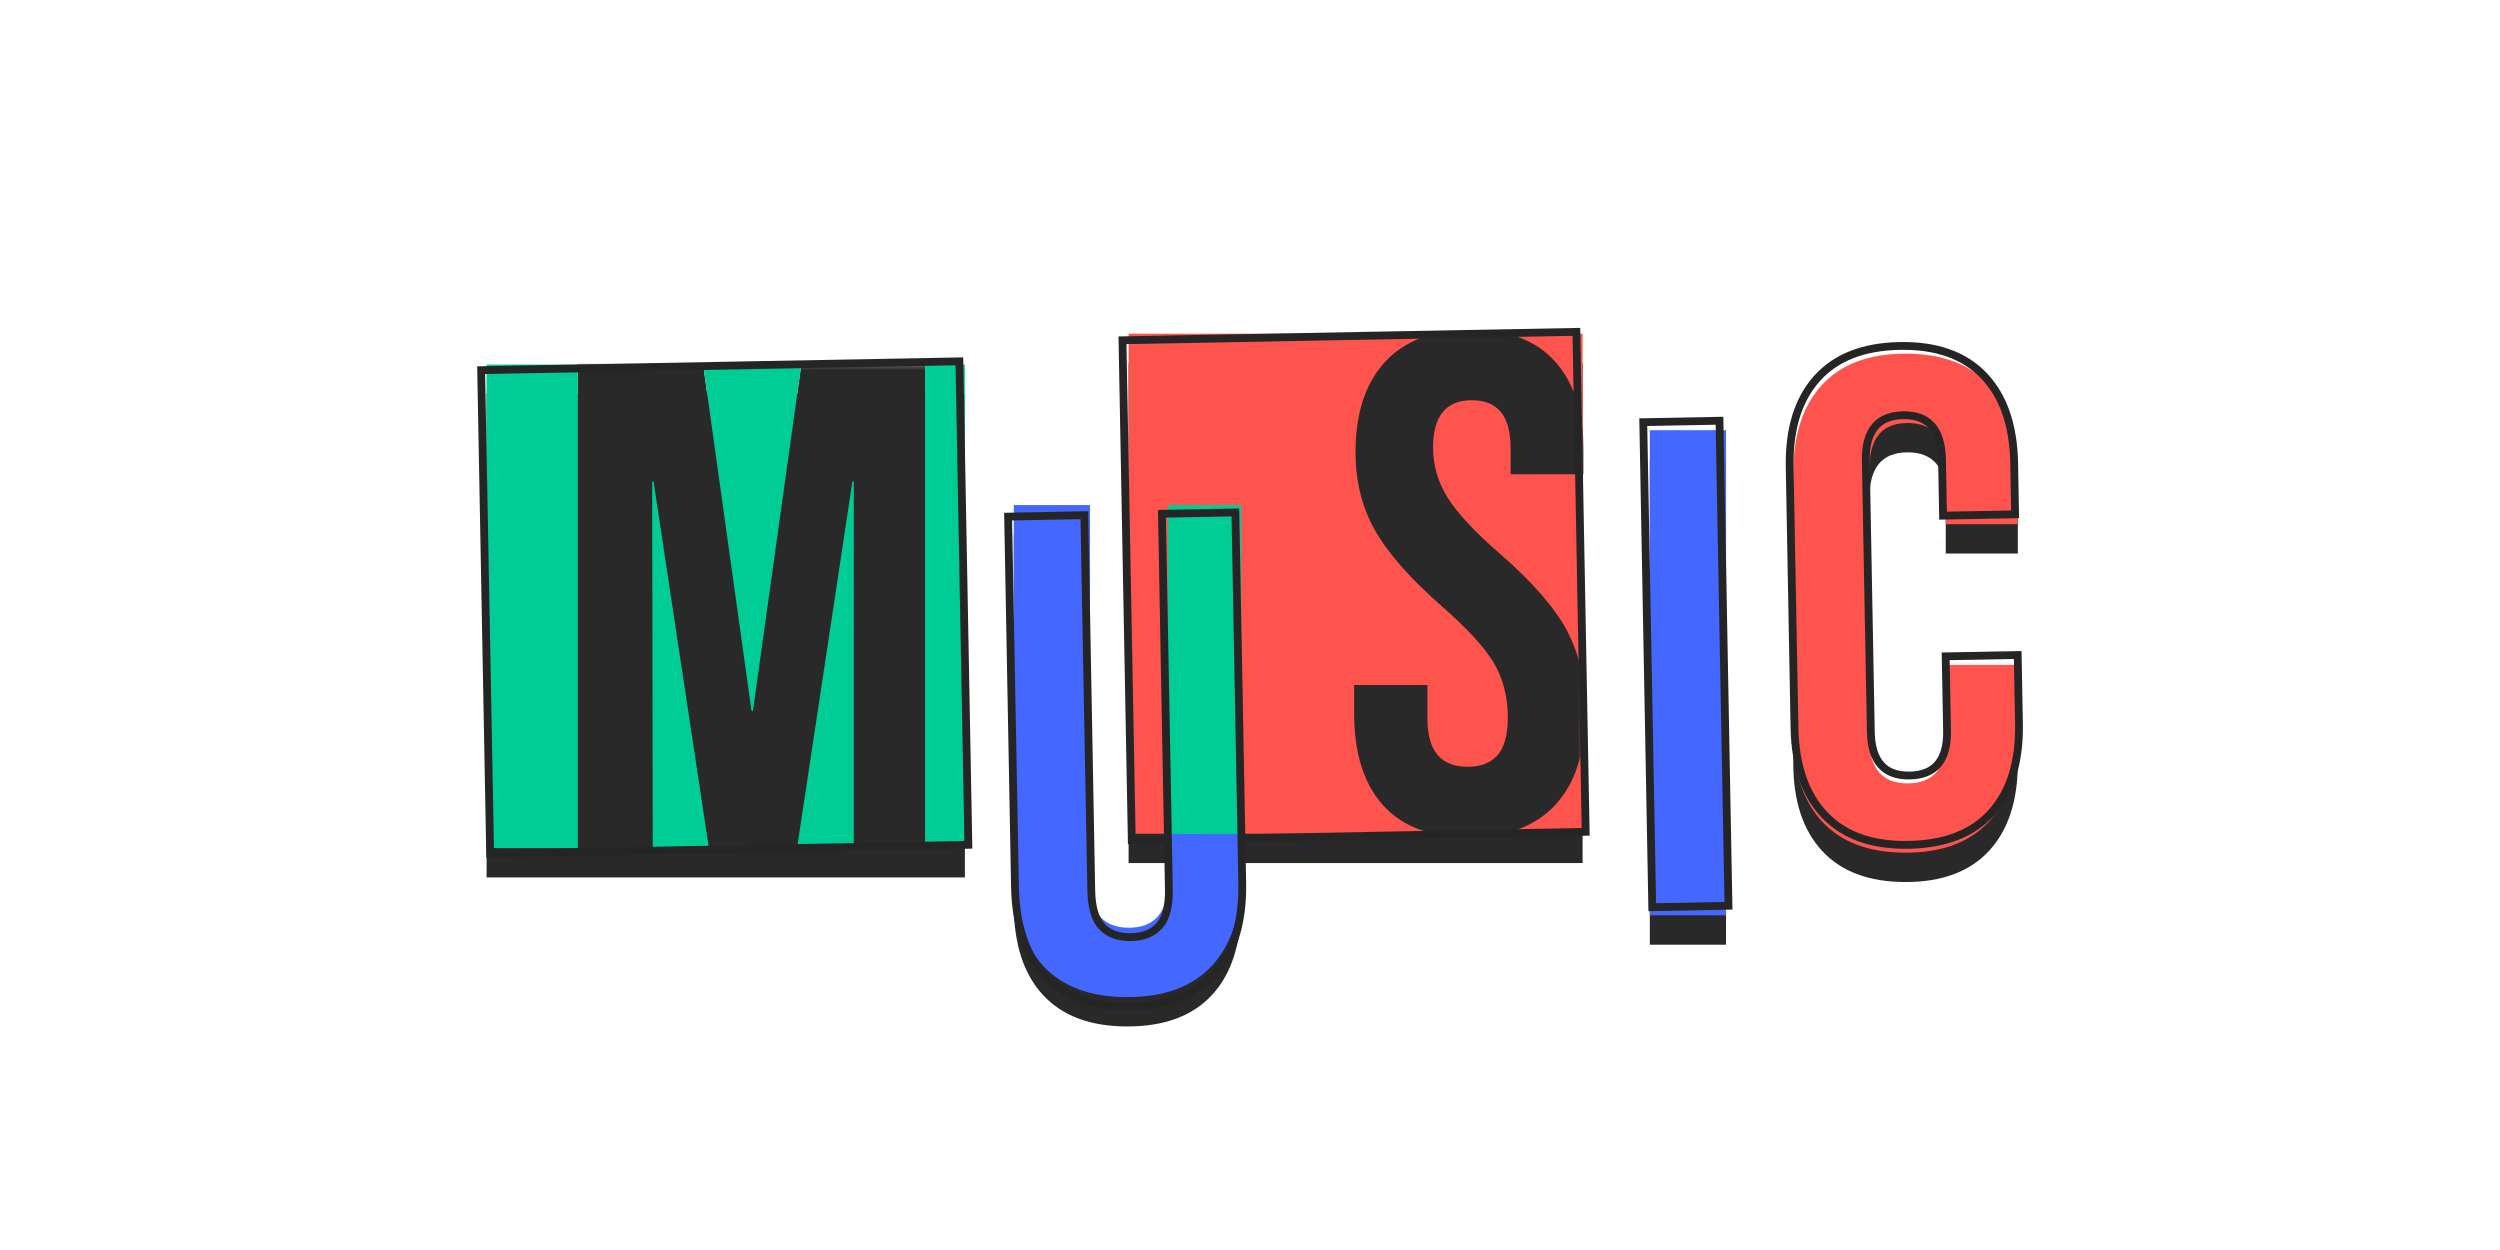
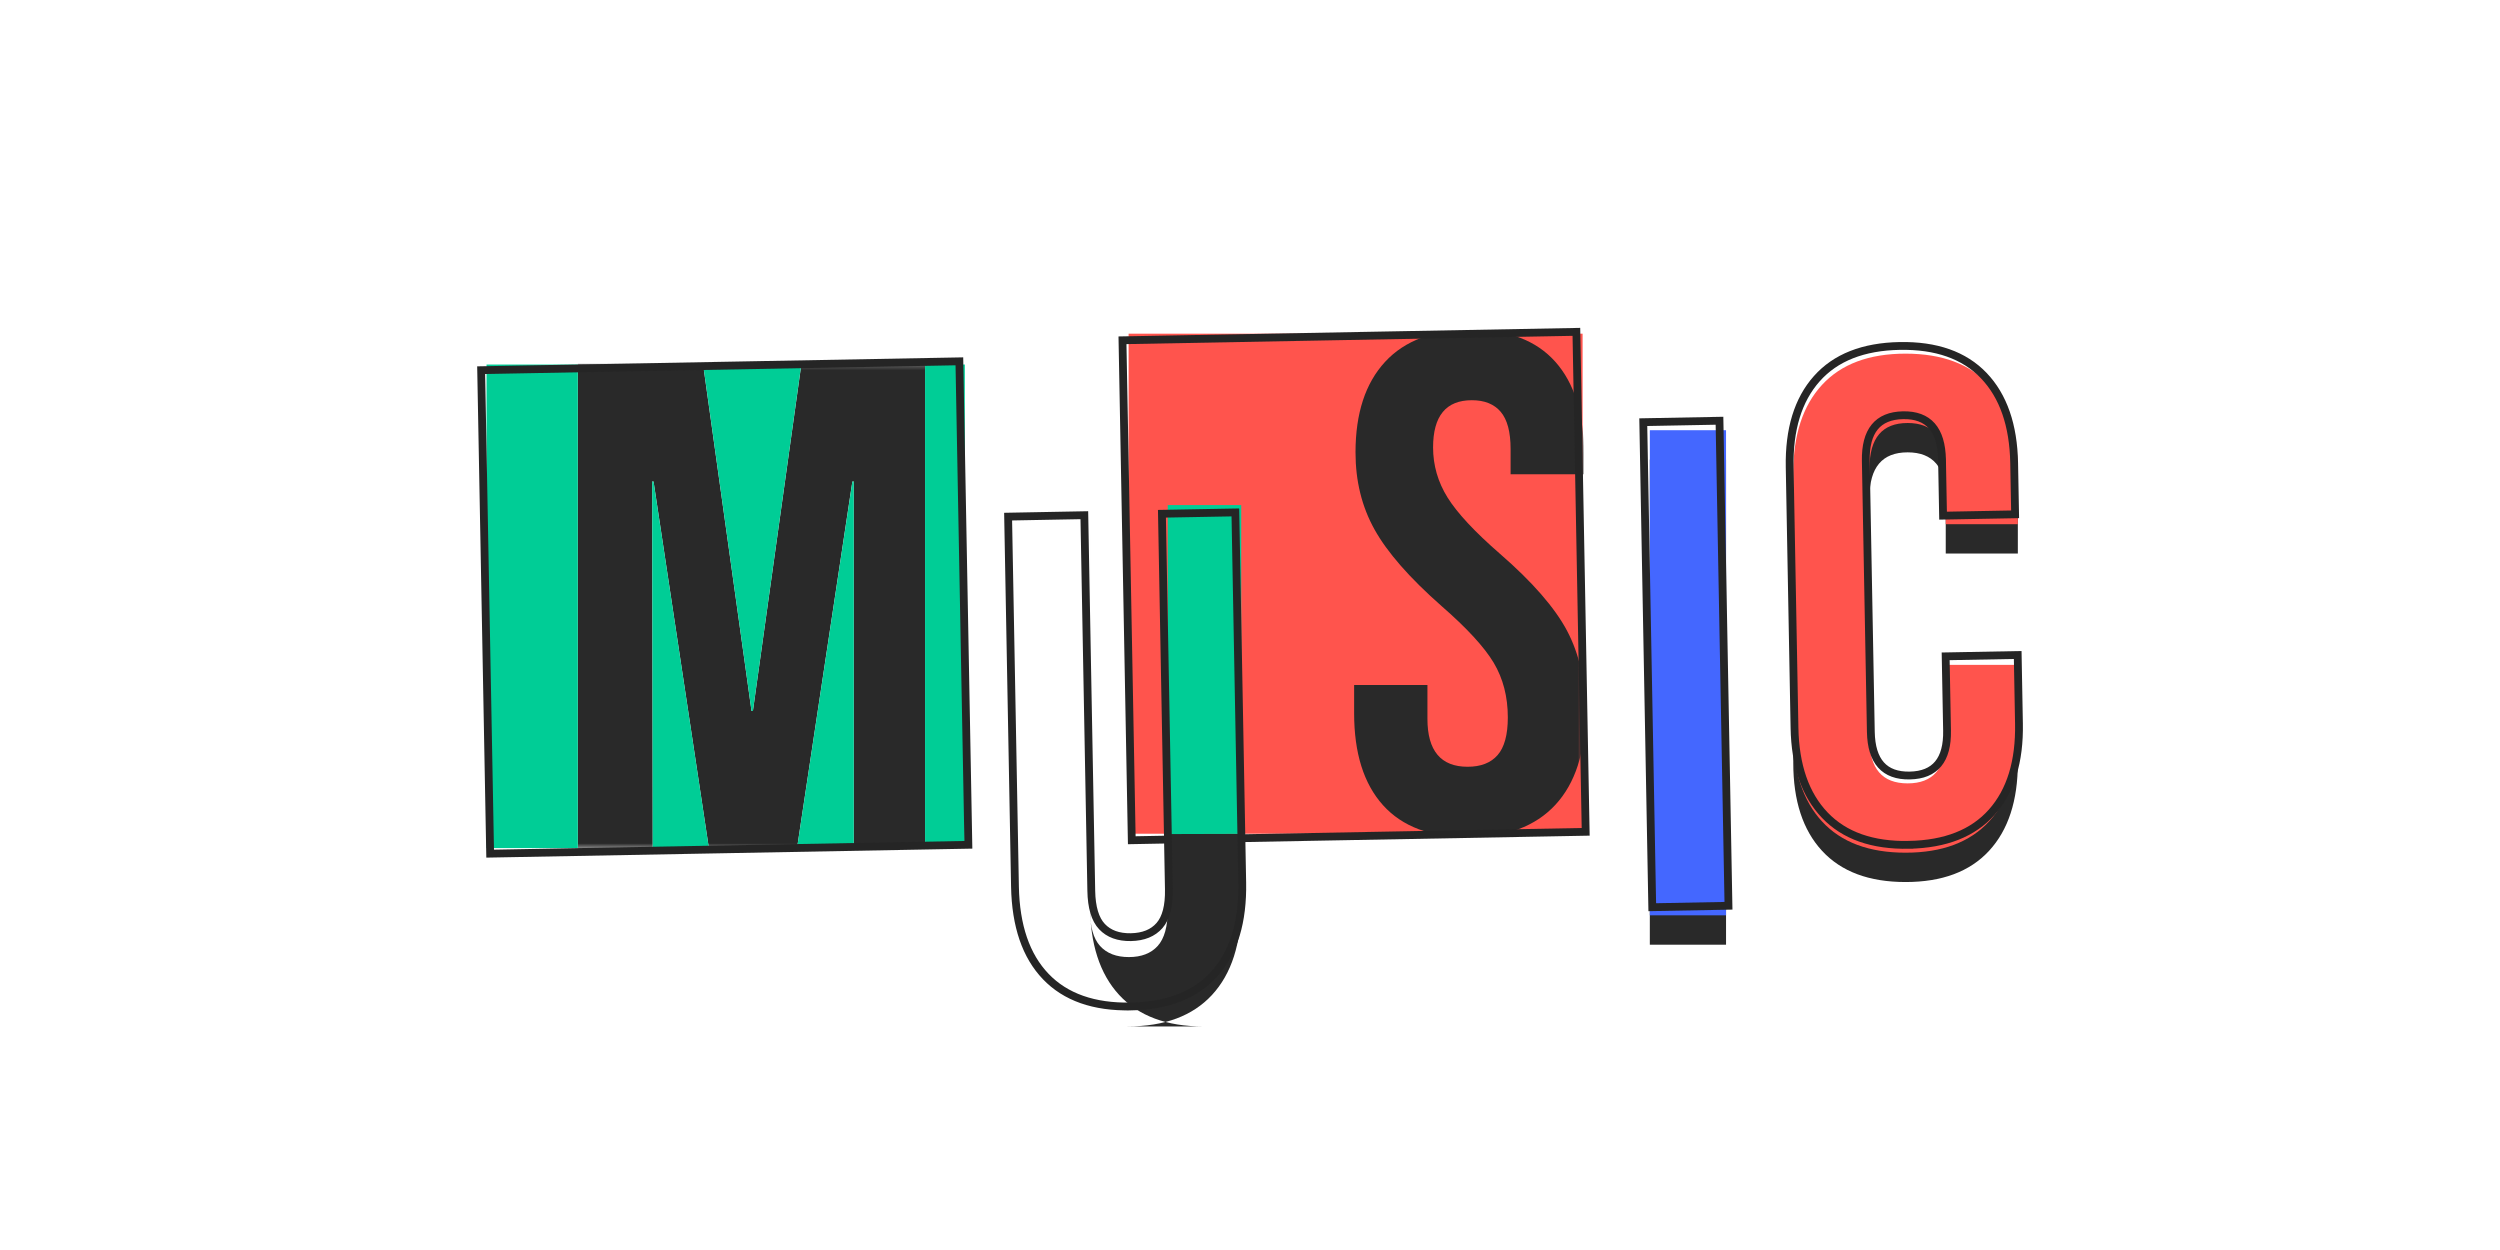
<svg xmlns="http://www.w3.org/2000/svg" id="Pluto_TV_Music" viewBox="0 0 576 288">
  <defs>
    <style>.cls-1{mask:url(#mask);}.cls-2{fill:#00cd96;}.cls-3{fill:#ff544d;}.cls-4{fill:#fff;}.cls-5{fill:#4467ff;}.cls-6{fill:#292929;}.cls-7{fill:none;stroke:#252525;stroke-miterlimit:10;stroke-width:1.8px;}.cls-8{mask:url(#mask-1);}</style>
    <mask id="mask" x="260.03" y="75.97" width="105.23" height="116.94" maskUnits="userSpaceOnUse">
      <path id="Box-2" class="cls-4" d="M260.03,76.88v115.21h104.6V76.88h-104.6Z" />
    </mask>
    <mask id="mask-1" x="112.11" y="83.81" width="110.2" height="111.77" maskUnits="userSpaceOnUse">
      <path class="cls-4" d="M112.11,83.99v111.41h110.2V83.99H112.11Z" />
    </mask>
  </defs>
  <path id="C" class="cls-6" d="M439.04,203.22c8.41,0,14.82-2.4,19.24-7.19,4.42-4.79,6.63-11.55,6.63-20.28v-15.81h-16.61v17.09c0,6.81-2.93,10.22-8.78,10.22s-8.78-3.41-8.78-10.22v-62.43c0-6.92,2.93-10.38,8.78-10.38s8.78,3.46,8.78,10.38v12.93h16.61v-11.82c0-8.73-2.21-15.49-6.63-20.28-4.42-4.79-10.83-7.19-19.24-7.19s-14.82,2.4-19.24,7.19c-4.42,4.79-6.63,11.55-6.63,20.28v60.04c0,8.73,2.21,15.49,6.63,20.28,4.42,4.79,10.83,7.19,19.24,7.19h0Z" />
  <path id="I" class="cls-6" d="M380.12,217.66h17.56V105.89h-17.56v111.77Z" />
-   <path id="S" class="cls-6" d="M260.03,83.64v115.21h104.6V83.64h-104.6Z" />
-   <path id="U" class="cls-6" d="M259.78,236.49c8.52,0,15.01-2.42,19.48-7.27,4.47-4.84,6.71-11.79,6.71-20.84V123.12h-16.93v86.54c0,3.83-.77,6.6-2.32,8.3-1.54,1.7-3.75,2.55-6.63,2.55s-5.08-.85-6.63-2.55c-1.54-1.7-2.32-4.47-2.32-8.3V123.12h-17.56v85.27c0,9.05,2.24,15.99,6.71,20.84,4.47,4.85,10.96,7.27,19.48,7.27h0Z" />
-   <path id="M" class="cls-6" d="M112.11,90.75v111.41h110.2V90.75H112.11Z" />
+   <path id="U" class="cls-6" d="M259.78,236.49c8.52,0,15.01-2.42,19.48-7.27,4.47-4.84,6.71-11.79,6.71-20.84V123.12h-16.93v86.54c0,3.83-.77,6.6-2.32,8.3-1.54,1.7-3.75,2.55-6.63,2.55s-5.08-.85-6.63-2.55c-1.54-1.7-2.32-4.47-2.32-8.3V123.12v85.27c0,9.05,2.24,15.99,6.71,20.84,4.47,4.85,10.96,7.27,19.48,7.27h0Z" />
  <path id="C-2" class="cls-3" d="M439.04,196.46c8.41,0,14.82-2.4,19.24-7.19,4.42-4.79,6.63-11.55,6.63-20.28v-15.81h-16.61v17.09c0,6.81-2.93,10.22-8.78,10.22s-8.78-3.41-8.78-10.22v-62.43c0-6.92,2.93-10.38,8.78-10.38s8.78,3.46,8.78,10.38v12.93h16.61v-11.82c0-8.73-2.21-15.49-6.63-20.28-4.42-4.79-10.83-7.19-19.24-7.19s-14.82,2.4-19.24,7.19c-4.42,4.79-6.63,11.55-6.63,20.28v60.04c0,8.73,2.21,15.49,6.63,20.28,4.42,4.79,10.83,7.19,19.24,7.19h0Z" />
  <path id="I-2" class="cls-5" d="M380.12,210.89h17.56V99.12h-17.56v111.77Z" />
  <path id="Box" class="cls-3" d="M260.03,76.88v115.21h104.6V76.88h-104.6Z" />
  <g class="cls-1">
    <path id="S-2" class="cls-6" d="M338.3,192.9c8.77,0,15.45-2.49,20.06-7.47,4.6-4.98,6.9-12.13,6.9-21.44,0-7.15-1.41-13.37-4.22-18.68-2.82-5.3-7.96-11.21-15.43-17.7-5.85-5.09-9.88-9.42-12.1-12.99-2.22-3.57-3.33-7.42-3.33-11.53,0-7.25,2.98-10.88,8.93-10.88,2.92,0,5.14,.89,6.66,2.68,1.51,1.79,2.27,4.63,2.27,8.53v5.85h16.89v-4.71c0-9.2-2.19-16.27-6.58-21.2-4.39-4.93-10.86-7.39-19.41-7.39s-15.27,2.46-19.81,7.39c-4.55,4.93-6.82,11.88-6.82,20.87,0,6.61,1.46,12.53,4.39,17.78,2.92,5.25,8.06,11.13,15.43,17.62,5.85,5.09,9.85,9.45,12.02,13.07,2.16,3.63,3.25,7.82,3.25,12.59,0,4.01-.79,6.9-2.36,8.69-1.57,1.79-3.87,2.68-6.9,2.68-6.17,0-9.26-3.68-9.26-11.04v-7.8h-16.89v6.5c0,9.2,2.22,16.27,6.66,21.2,4.44,4.93,10.99,7.39,19.65,7.39h0Z" />
  </g>
-   <path id="U_2" class="cls-5" d="M259.78,229.73c8.52,0,15.01-2.42,19.48-7.27,4.47-4.84,6.71-11.79,6.71-20.84v-9.92h-16.93v11.2c0,3.83-.77,6.6-2.32,8.3-1.54,1.7-3.75,2.55-6.63,2.55s-5.08-.85-6.63-2.55c-1.54-1.7-2.32-4.47-2.32-8.3V116.36h-17.56v85.27c0,9.05,2.24,15.99,6.71,20.84,4.47,4.85,10.96,7.27,19.48,7.27h0Z" />
  <path id="U_1" class="cls-2" d="M269.05,192.17V116.36h16.93v75.76l-16.93,.05Z" />
  <g class="cls-8">
    <path id="M-2" class="cls-6" d="M133.14,195.58l17.25-.08-.13-84.55h.32l12.77,84.63h20.26l12.77-84.63h.32v84.63h16.43V83.81h-28.48l-11.18,80h-.32l-11.18-80h-28.84v111.77Z" />
  </g>
  <g id="Box-3">
    <path class="cls-2" d="M150.26,110.95l.13,84.45h12.94l-12.75-84.45h-.32Zm33.38,84.45h13.07V110.95h-.32l-12.75,84.45Zm-71.54,0h21.03V83.99h-21.03v111.41Zm101.03-111.41v111.41h9.17V83.99h-9.17Zm-51.13,0l11.15,79.82h.32l11.15-79.82h-22.62Z" />
  </g>
  <path id="C-3" class="cls-7" d="M439.82,194.65c8.41-.16,14.78-2.67,19.1-7.54,4.33-4.87,6.41-11.67,6.25-20.4l-.29-15.8-16.6,.31,.32,17.08c.13,6.81-2.74,10.27-8.59,10.38-5.85,.11-8.84-3.24-8.97-10.05l-1.16-62.42c-.13-6.92,2.73-10.43,8.59-10.54,5.85-.11,8.84,3.3,8.97,10.21l.24,12.93,16.6-.31-.22-11.81c-.16-8.73-2.5-15.44-7-20.15-4.51-4.71-10.96-6.98-19.37-6.83-8.41,.16-14.78,2.67-19.1,7.54-4.33,4.87-6.41,11.67-6.25,20.4l1.11,60.03c.16,8.73,2.49,15.44,7,20.15,4.5,4.71,10.96,6.98,19.37,6.83h0Z" />
  <path id="I-3" class="cls-7" d="M380.68,209.02l17.56-.33-2.07-111.75-17.56,.33,2.07,111.75Z" />
  <path id="S-3" class="cls-7" d="M286.29,193.12l79.05-1.47-2.14-115.19-104.58,1.94,2.14,115.19,8.53-.16" />
  <path id="U-2" class="cls-7" d="M260.55,231.9c8.51-.16,14.96-2.7,19.34-7.63,4.38-4.92,6.49-11.91,6.32-20.96l-1.58-85.25-16.92,.31,1.6,86.53c.07,3.83-.65,6.61-2.16,8.34-1.51,1.73-3.7,2.62-6.58,2.68-2.87,.05-5.1-.76-6.67-2.43-1.58-1.67-2.4-4.43-2.47-8.26l-1.6-86.53-17.56,.33,1.58,85.25c.17,9.05,2.53,15.95,7.09,20.71,4.56,4.76,11.1,7.06,19.61,6.9h0Z" />
  <path id="M-3" class="cls-7" d="M110.86,85.29l2.07,111.39,110.18-2.04-2.07-111.39-110.18,2.04Z" />
</svg>